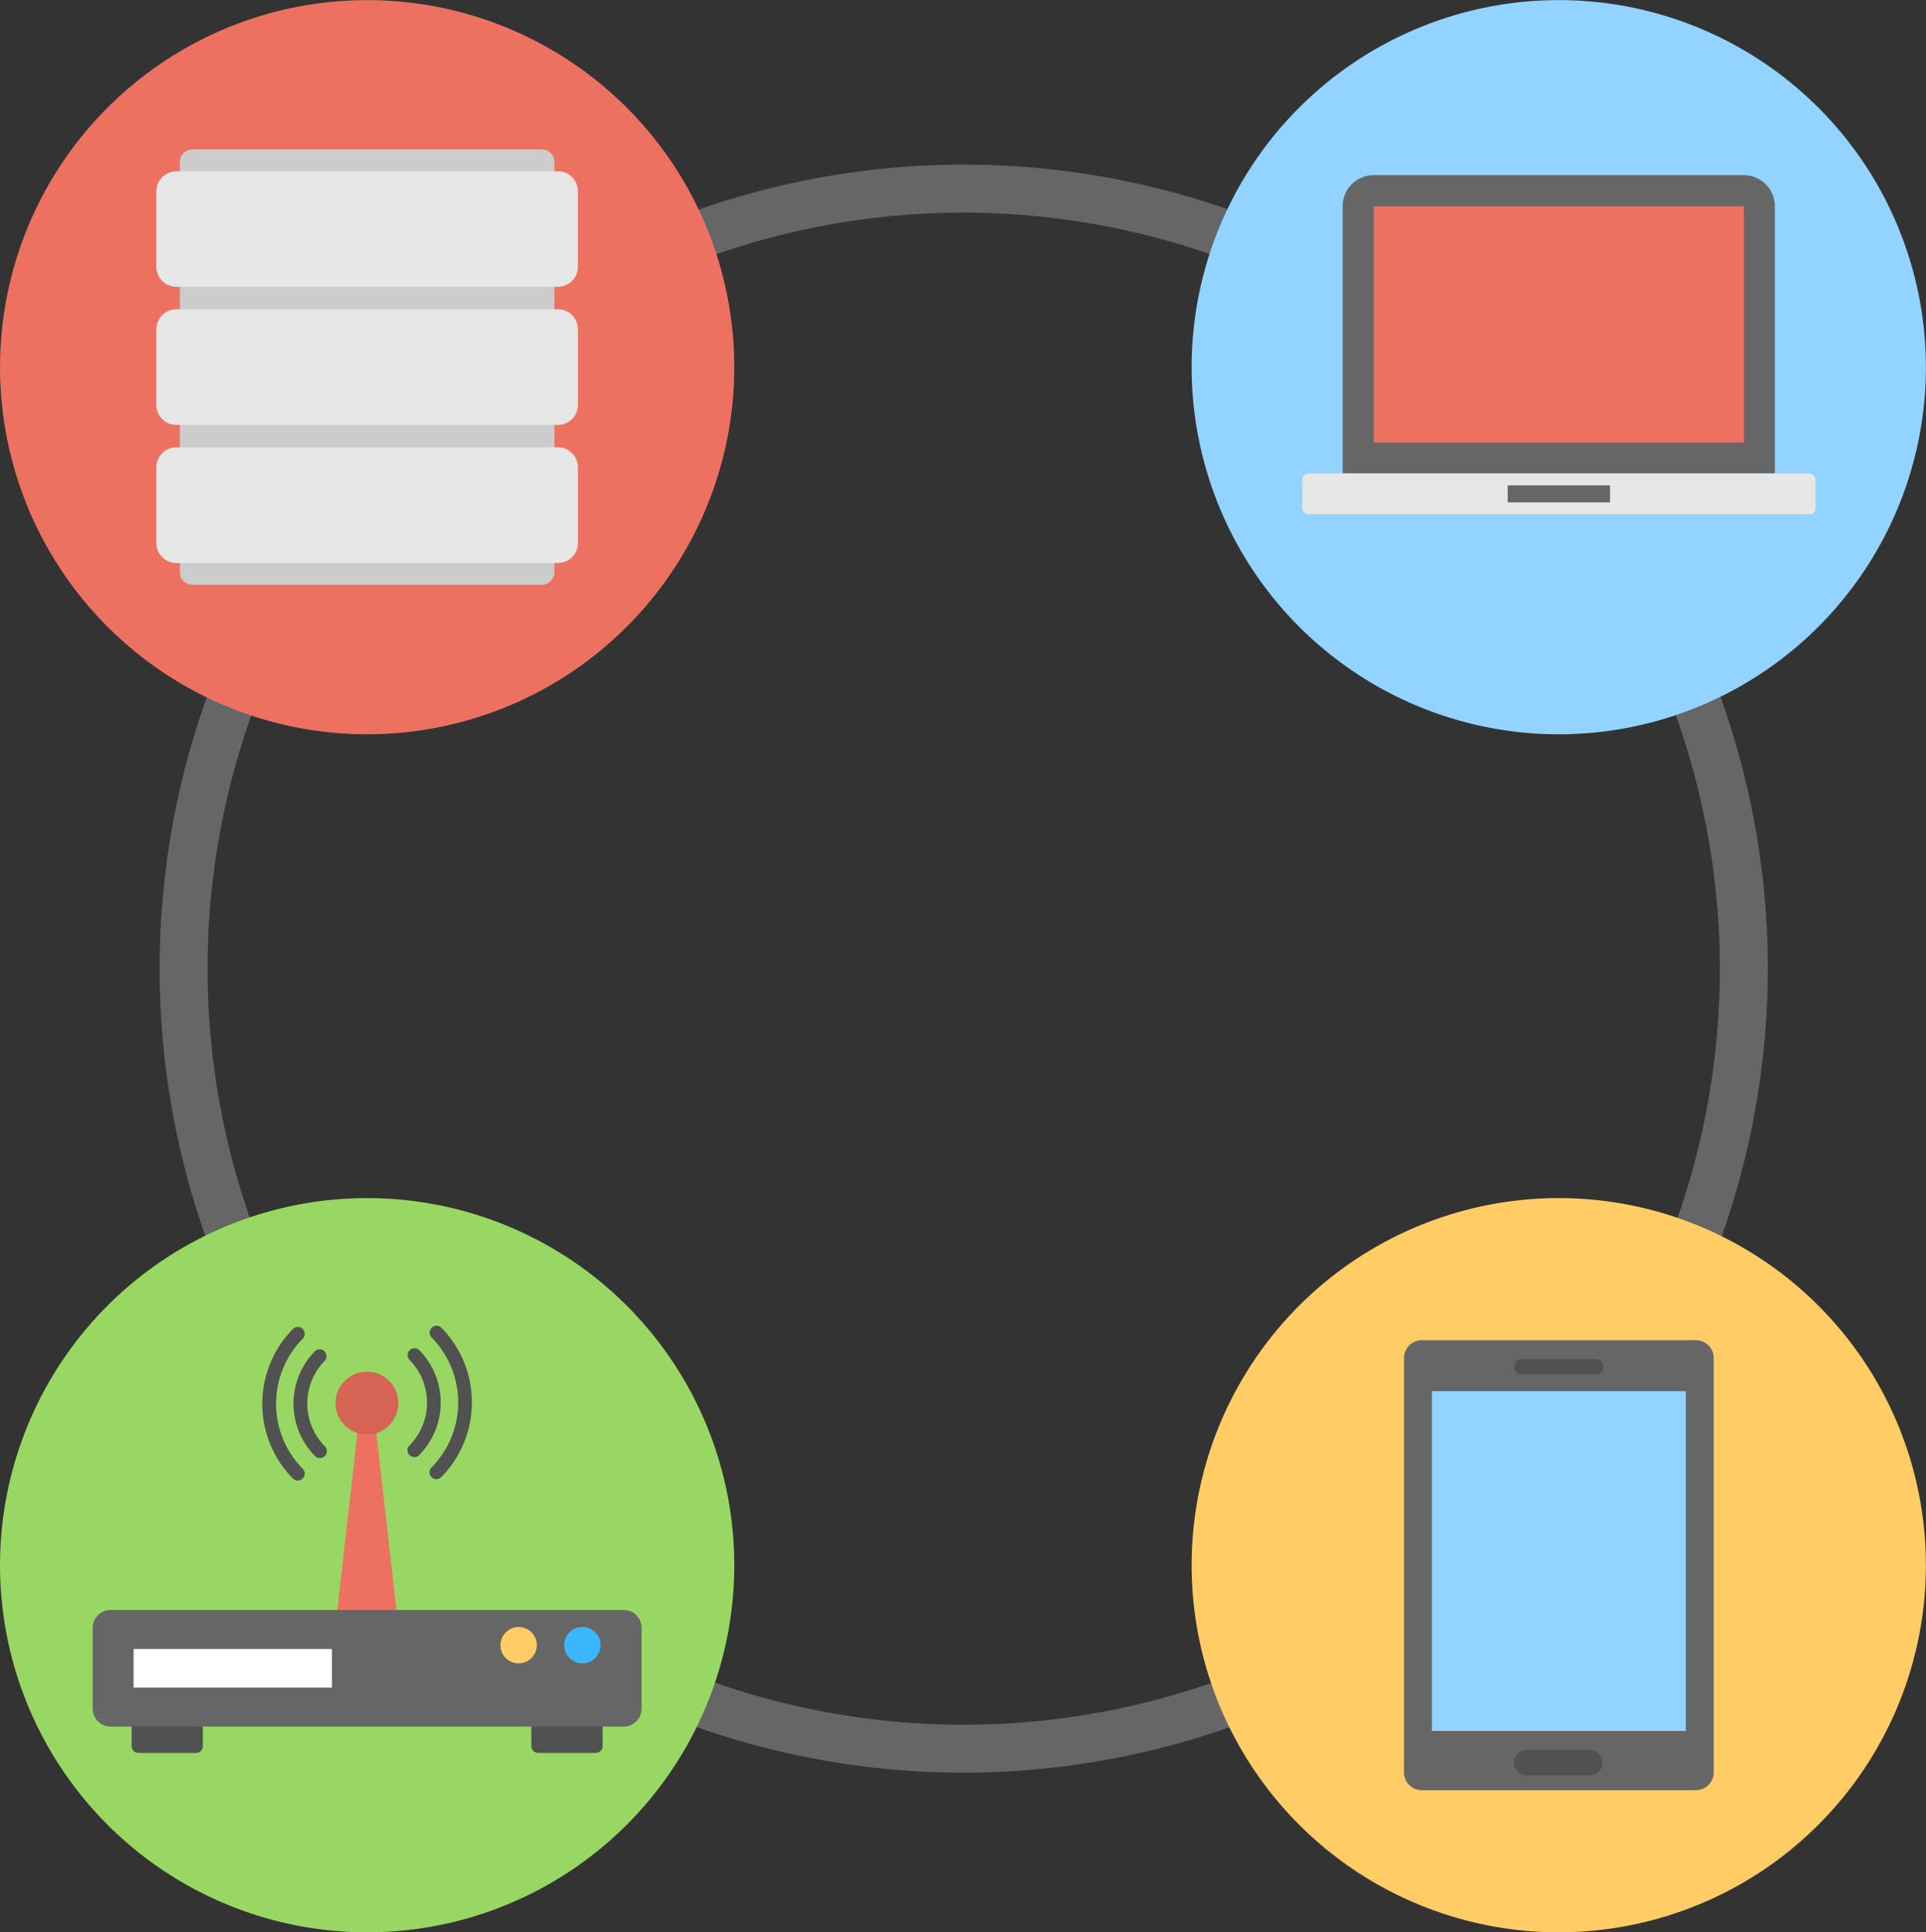
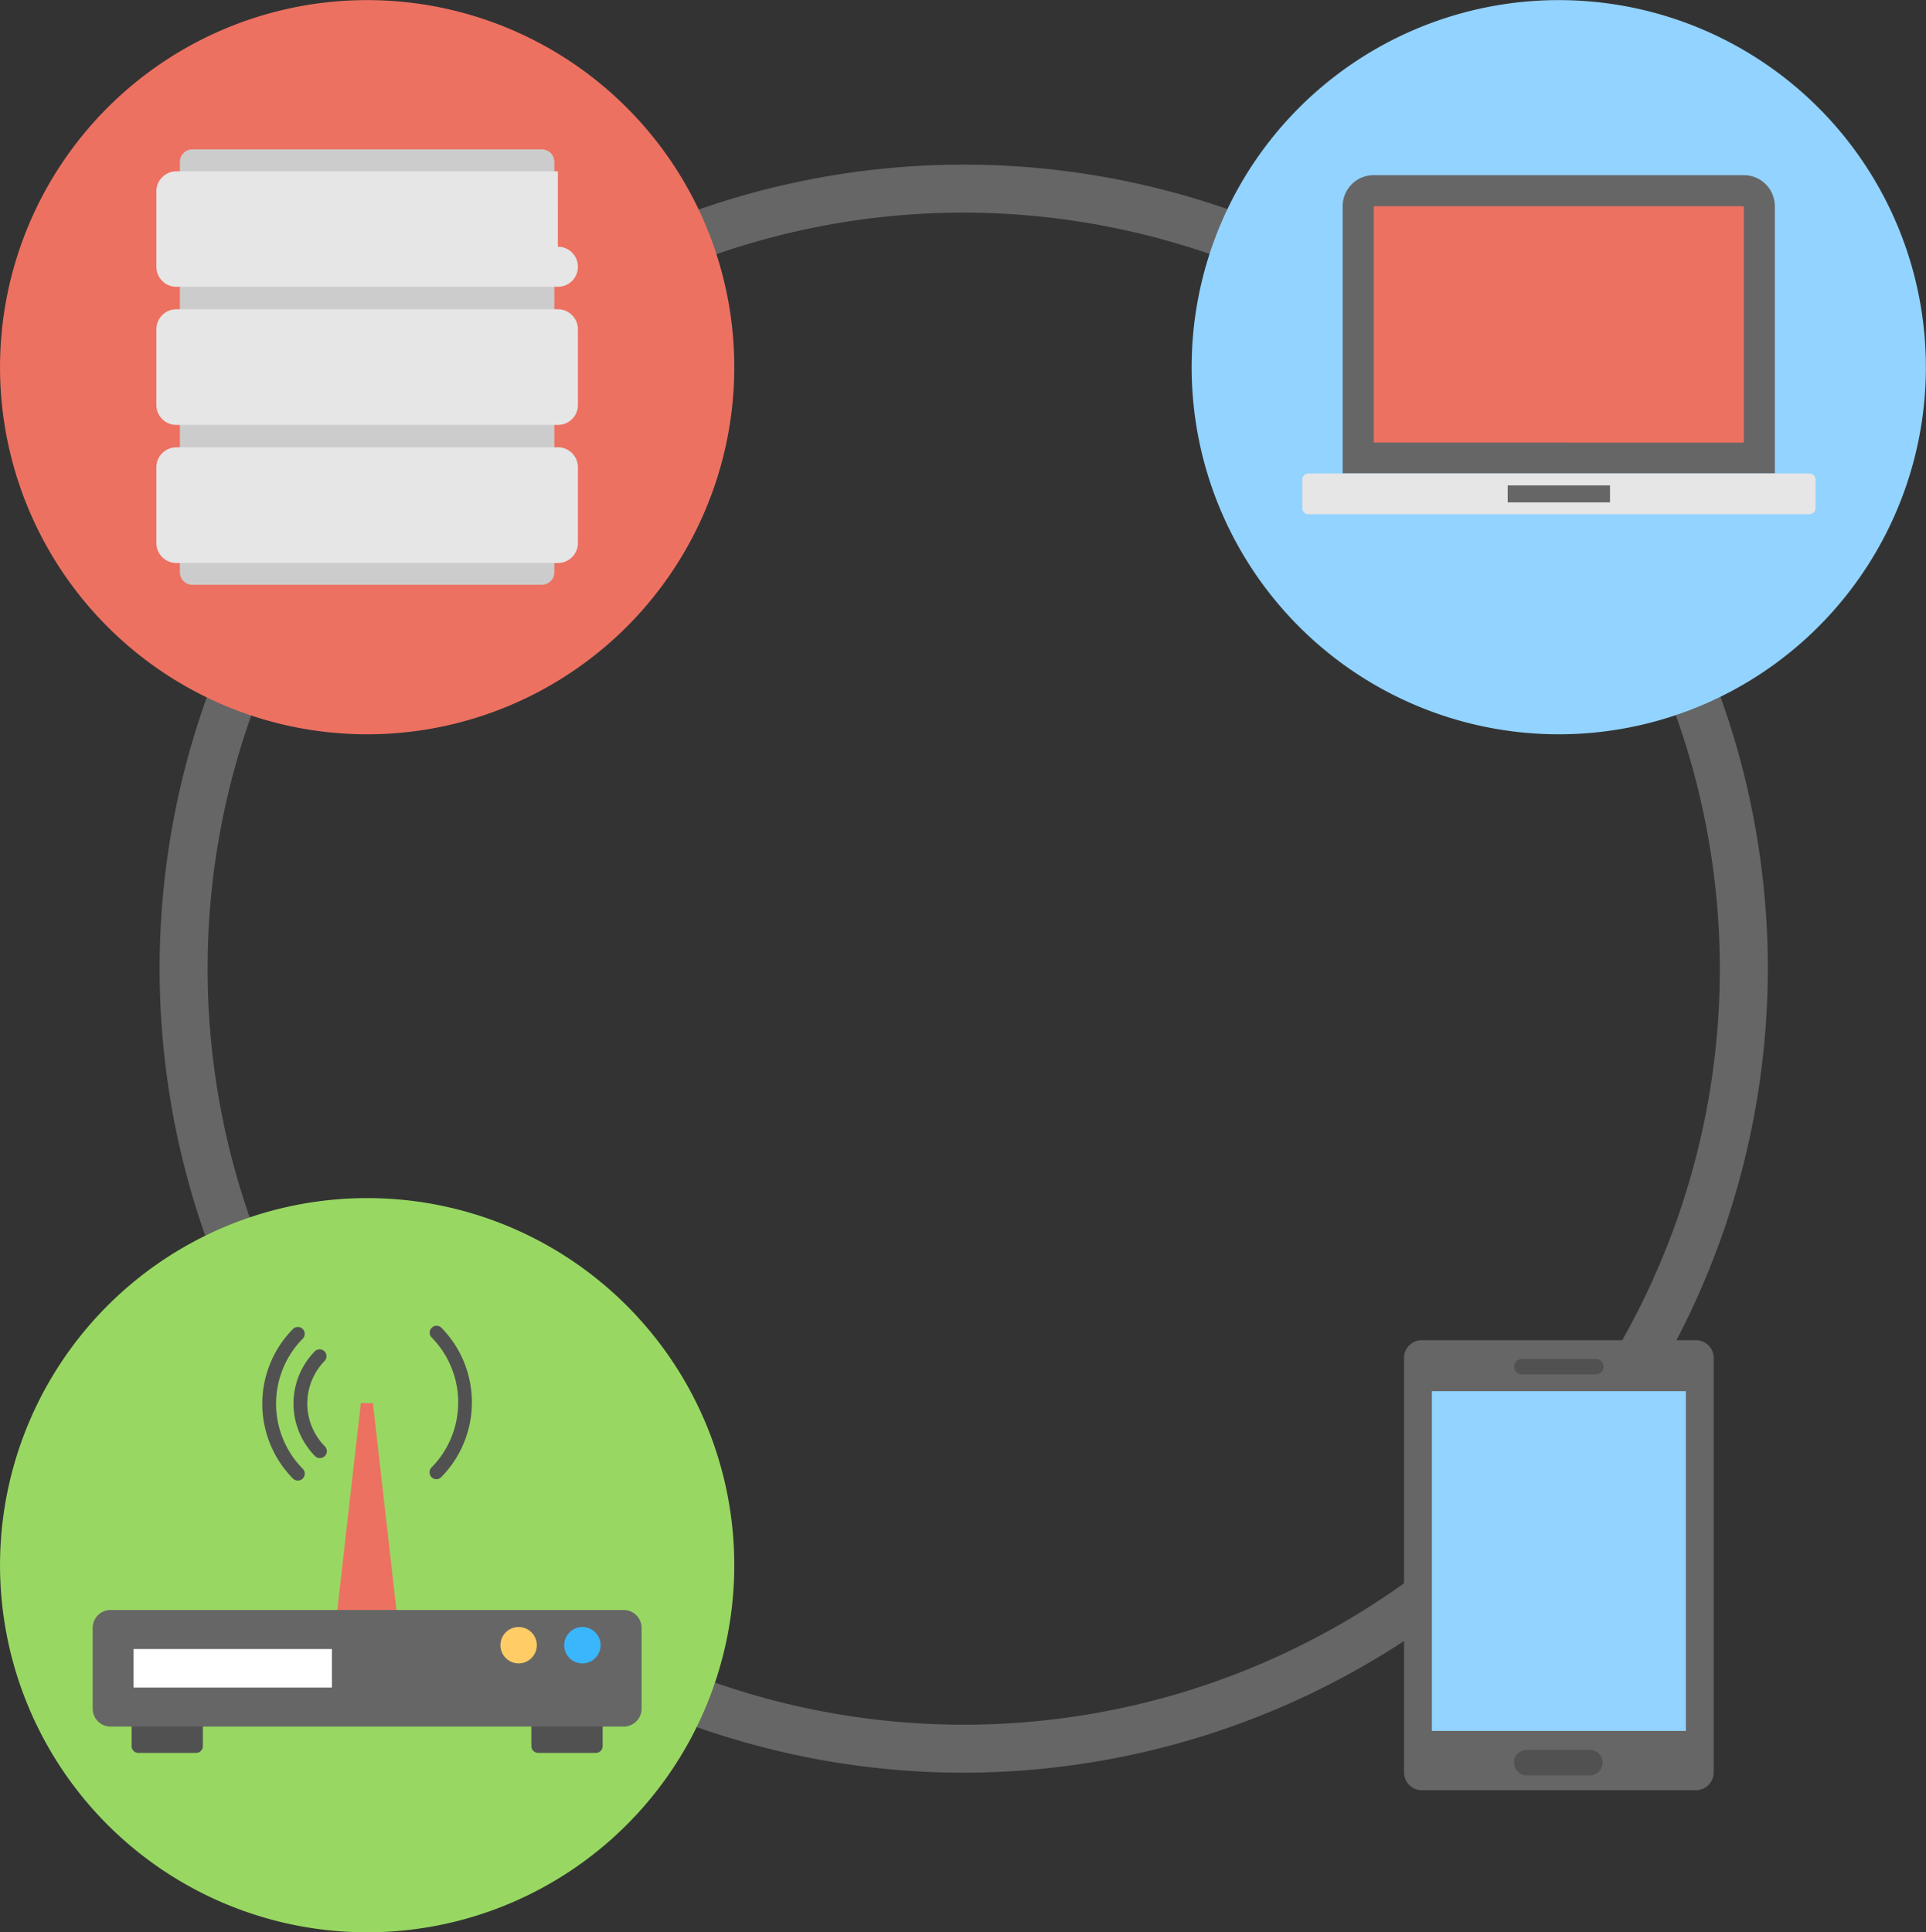
<svg xmlns="http://www.w3.org/2000/svg" id="icon_SSE_01" data-name="icon_SSE 01" width="70.645" height="70.882" viewBox="0 0 70.645 70.882">
  <rect x="0" y="0" width="70.645" height="70.882" fill="#333333" stroke="none" />
  <defs>
    <style> .cls-1 { fill: #666; } .cls-2 { fill: #92d3ff; } .cls-3 { fill: #ed7161; } .cls-4 { fill: #98d862; } .cls-5 { fill: #fc6; } .cls-6 { fill: #515151; } .cls-7 { fill: #d56455; } .cls-8 { fill: #3ab7fc; } .cls-9 { fill: #fff; } .cls-10 { fill: #e6e6e6; } .cls-11 { fill: #ccc; } </style>
  </defs>
  <path id="Path_19935" data-name="Path 19935" class="cls-1" d="M41.566,70.714A29.494,29.494,0,1,1,71.06,41.22,29.527,29.527,0,0,1,41.566,70.714m0-57.228A27.734,27.734,0,1,0,69.3,41.22,27.766,27.766,0,0,0,41.566,13.486" transform="translate(-6.217 -5.687)" />
  <path id="Path_19936" data-name="Path 19936" class="cls-2" d="M85.6,13.462A13.466,13.466,0,1,0,99.069,0,13.466,13.466,0,0,0,85.6,13.462" transform="translate(-41.891 0.004)" />
  <path id="Path_19937" data-name="Path 19937" class="cls-3" d="M.7,13.462A13.466,13.466,0,1,0,14.165,0,13.466,13.466,0,0,0,.7,13.462" transform="translate(-0.699 0.004)" />
  <path id="Path_19938" data-name="Path 19938" class="cls-4" d="M.7,98.828A13.466,13.466,0,1,0,14.165,85.362,13.466,13.466,0,0,0,.7,98.828" transform="translate(-0.699 -41.412)" />
-   <path id="Path_19939" data-name="Path 19939" class="cls-5" d="M85.6,98.828A13.466,13.466,0,1,0,99.069,85.362,13.466,13.466,0,0,0,85.6,98.828" transform="translate(-41.891 -41.412)" />
  <path id="Path_19940" data-name="Path 19940" class="cls-1" d="M111.432,95.485H101.381a.654.654,0,0,0-.654.654v15.2a.655.655,0,0,0,.654.654h10.051a.655.655,0,0,0,.654-.654v-15.2a.654.654,0,0,0-.654-.654" transform="translate(-49.228 -46.323)" />
  <rect id="Rectangle_15602" data-name="Rectangle 15602" class="cls-2" width="9.315" height="12.463" transform="translate(52.521 51.032)" />
  <path id="Path_19941" data-name="Path 19941" class="cls-6" d="M111.385,124.672h-2.31a.469.469,0,1,0,0,.937h2.31a.469.469,0,0,0,0-.937" transform="translate(-53.051 -60.483)" />
  <path id="Path_19942" data-name="Path 19942" class="cls-6" d="M108.858,97.389a.282.282,0,0,1,0-.565h2.714a.282.282,0,0,1,0,.565Z" transform="translate(-53.036 -46.973)" />
  <path id="Path_19943" data-name="Path 19943" class="cls-3" d="M25.532,99.965l-.928,8.158h2.3l-.928-8.158Z" transform="translate(-12.297 -48.496)" />
-   <path id="Path_19944" data-name="Path 19944" class="cls-7" d="M26.908,98.88a1.152,1.152,0,1,1-1.152-1.152,1.152,1.152,0,0,1,1.152,1.152" transform="translate(-12.297 -47.411)" />
  <path id="Path_19945" data-name="Path 19945" class="cls-6" d="M31.555,100.08a.253.253,0,0,1-.18-.43,3.4,3.4,0,0,0,0-4.774.253.253,0,0,1,.357-.358,3.908,3.908,0,0,1,0,5.486.253.253,0,0,1-.181.076" transform="translate(-15.547 -45.819)" />
  <path id="Path_19946" data-name="Path 19946" class="cls-6" d="M20.688,100.176a.251.251,0,0,1-.179-.074,3.906,3.906,0,0,1,0-5.485.252.252,0,1,1,.36.354,3.4,3.4,0,0,0,0,4.774.253.253,0,0,1-.179.431" transform="translate(-9.764 -45.865)" />
-   <path id="Path_19947" data-name="Path 19947" class="cls-6" d="M29.982,100.048a.253.253,0,0,1-.18-.43,2.236,2.236,0,0,0,0-3.14.253.253,0,0,1,.357-.358,2.743,2.743,0,0,1,0,3.852.251.251,0,0,1-.18.076" transform="translate(-14.783 -46.596)" />
  <path id="Path_19948" data-name="Path 19948" class="cls-6" d="M22.577,100.114a.251.251,0,0,1-.179-.074,2.743,2.743,0,0,1,0-3.852.253.253,0,0,1,.36.354,2.237,2.237,0,0,0,0,3.14.253.253,0,0,1-.179.431" transform="translate(-10.843 -46.627)" />
  <path id="Path_19949" data-name="Path 19949" class="cls-6" d="M41.171,122.891v.779a.251.251,0,0,1-.251.251H38.807a.252.252,0,0,1-.251-.251v-.779Z" transform="translate(-19.066 -59.619)" />
  <path id="Path_19950" data-name="Path 19950" class="cls-6" d="M12.689,122.891v.779a.251.251,0,0,1-.251.251H10.326a.252.252,0,0,1-.252-.251v-.779Z" transform="translate(-5.247 -59.619)" />
  <path id="Path_19951" data-name="Path 19951" class="cls-1" d="M7.959,114.708H26.778a.658.658,0,0,1,.658.658v2.961a.658.658,0,0,1-.658.658H7.959a.659.659,0,0,1-.658-.658v-2.961a.658.658,0,0,1,.658-.658" transform="translate(-3.902 -55.649)" />
  <path id="Path_19952" data-name="Path 19952" class="cls-8" d="M40.9,116.59a.667.667,0,1,0,.667-.667.667.667,0,0,0-.667.667" transform="translate(-20.205 -56.239)" />
  <path id="Path_19953" data-name="Path 19953" class="cls-5" d="M36.352,116.59a.667.667,0,1,0,.667-.667.667.667,0,0,0-.667.667" transform="translate(-17.996 -56.239)" />
  <rect id="Rectangle_15603" data-name="Rectangle 15603" class="cls-9" width="7.274" height="1.413" transform="translate(4.9 60.491)" />
  <path id="Path_19954" data-name="Path 19954" class="cls-1" d="M111.076,12.475H97.5a1.141,1.141,0,0,0-1.14,1.141v9.8h15.852v-9.8a1.14,1.14,0,0,0-1.14-1.141" transform="translate(-47.112 -6.05)" />
  <path id="Path_19955" data-name="Path 19955" class="cls-10" d="M112.074,33.734H93.7a.228.228,0,0,0-.228.228V35a.228.228,0,0,0,.228.228h18.378A.228.228,0,0,0,112.3,35v-1.04a.228.228,0,0,0-.228-.228" transform="translate(-45.707 -16.364)" />
  <rect id="Rectangle_15604" data-name="Rectangle 15604" class="cls-1" width="3.752" height="0.623" transform="translate(55.302 17.806)" />
  <path id="Path_19956" data-name="Path 19956" class="cls-3" d="M98.573,23.355V14.687l13.574,0,0,8.672Z" transform="translate(-48.183 -7.121)" />
  <path id="Path_19957" data-name="Path 19957" class="cls-11" d="M26.792,10.641H13.974a.459.459,0,0,0-.459.459V26.153a.459.459,0,0,0,.459.459H26.792a.459.459,0,0,0,.459-.459V11.1a.459.459,0,0,0-.459-.459" transform="translate(-6.917 -5.161)" />
-   <path id="Path_19958" data-name="Path 19958" class="cls-10" d="M26.566,12.2H12.573a.735.735,0,0,0-.735.735V15.7a.735.735,0,0,0,.735.735H26.566A.734.734,0,0,0,27.3,15.7V12.931a.735.735,0,0,0-.735-.735" transform="translate(-6.103 -5.915)" />
+   <path id="Path_19958" data-name="Path 19958" class="cls-10" d="M26.566,12.2H12.573a.735.735,0,0,0-.735.735V15.7a.735.735,0,0,0,.735.735H26.566A.734.734,0,0,0,27.3,15.7a.735.735,0,0,0-.735-.735" transform="translate(-6.103 -5.915)" />
  <path id="Path_19959" data-name="Path 19959" class="cls-10" d="M26.566,22.031H12.573a.735.735,0,0,0-.735.735V25.54a.735.735,0,0,0,.735.734H26.566a.734.734,0,0,0,.735-.734V22.766a.735.735,0,0,0-.735-.735" transform="translate(-6.103 -10.686)" />
  <path id="Path_19960" data-name="Path 19960" class="cls-10" d="M26.566,31.867H12.573a.735.735,0,0,0-.735.735v2.773a.735.735,0,0,0,.735.735H26.566a.734.734,0,0,0,.735-.735V32.6a.735.735,0,0,0-.735-.735" transform="translate(-6.103 -15.458)" />
</svg>